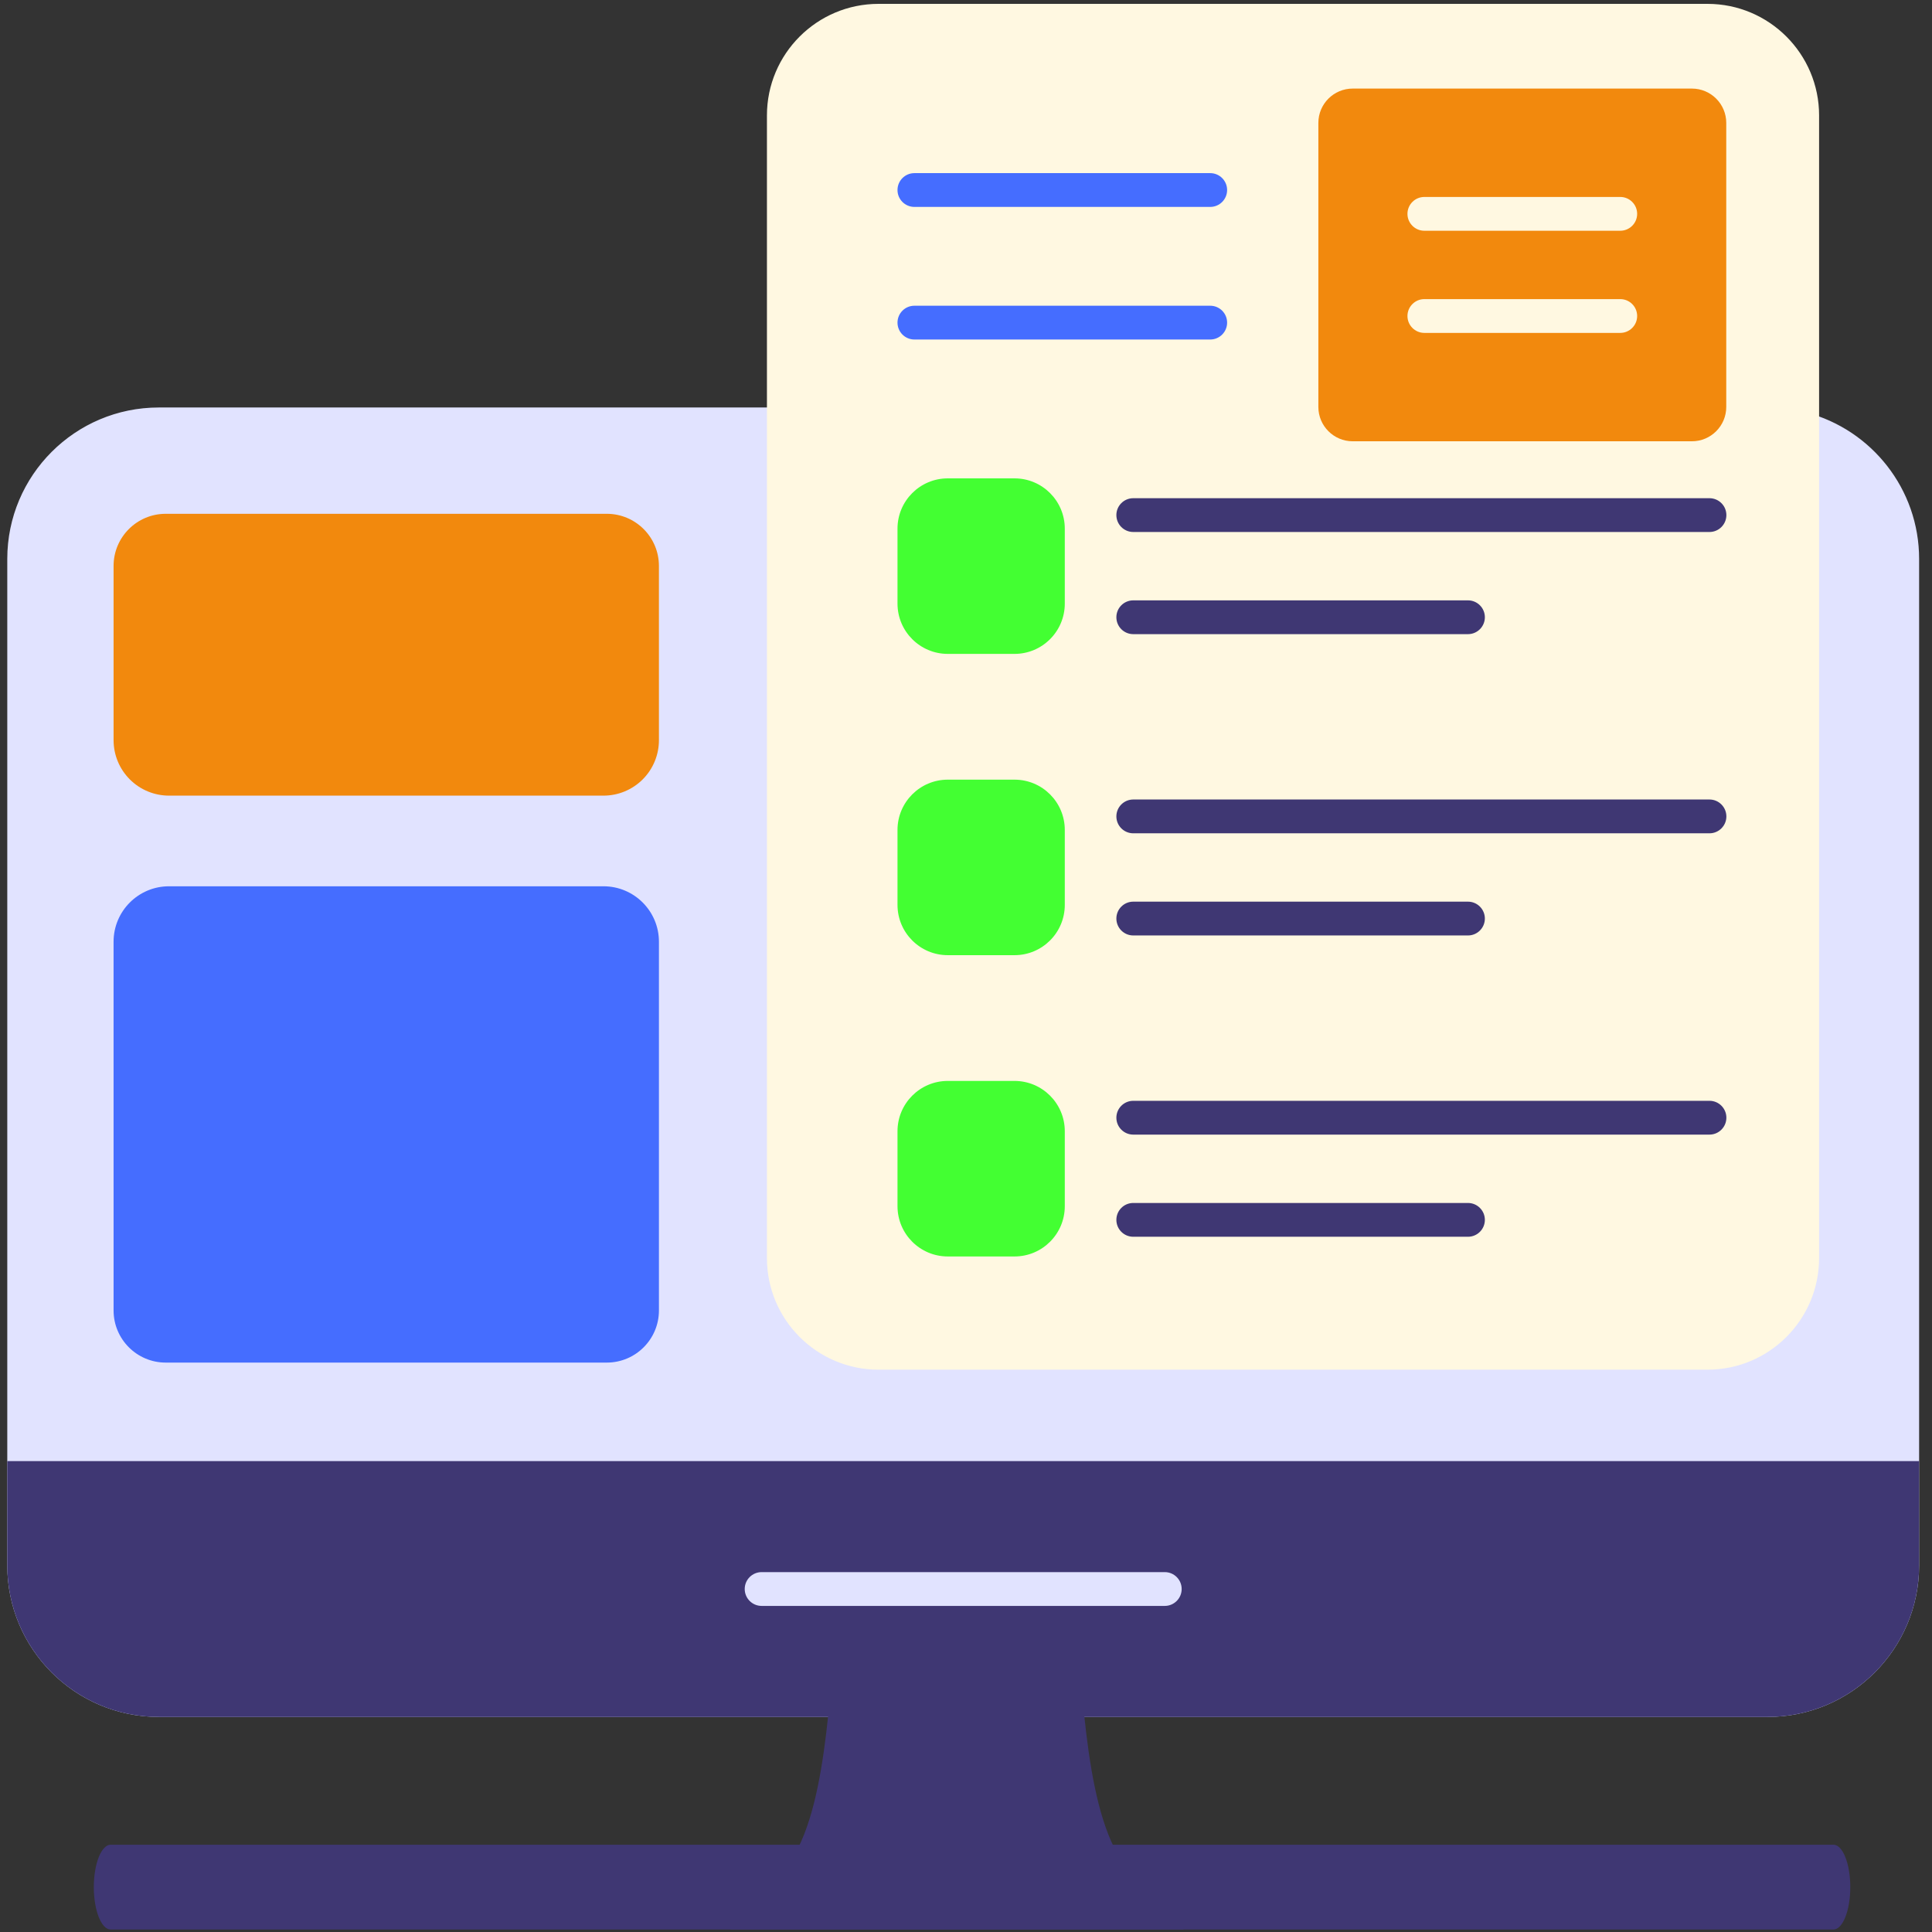
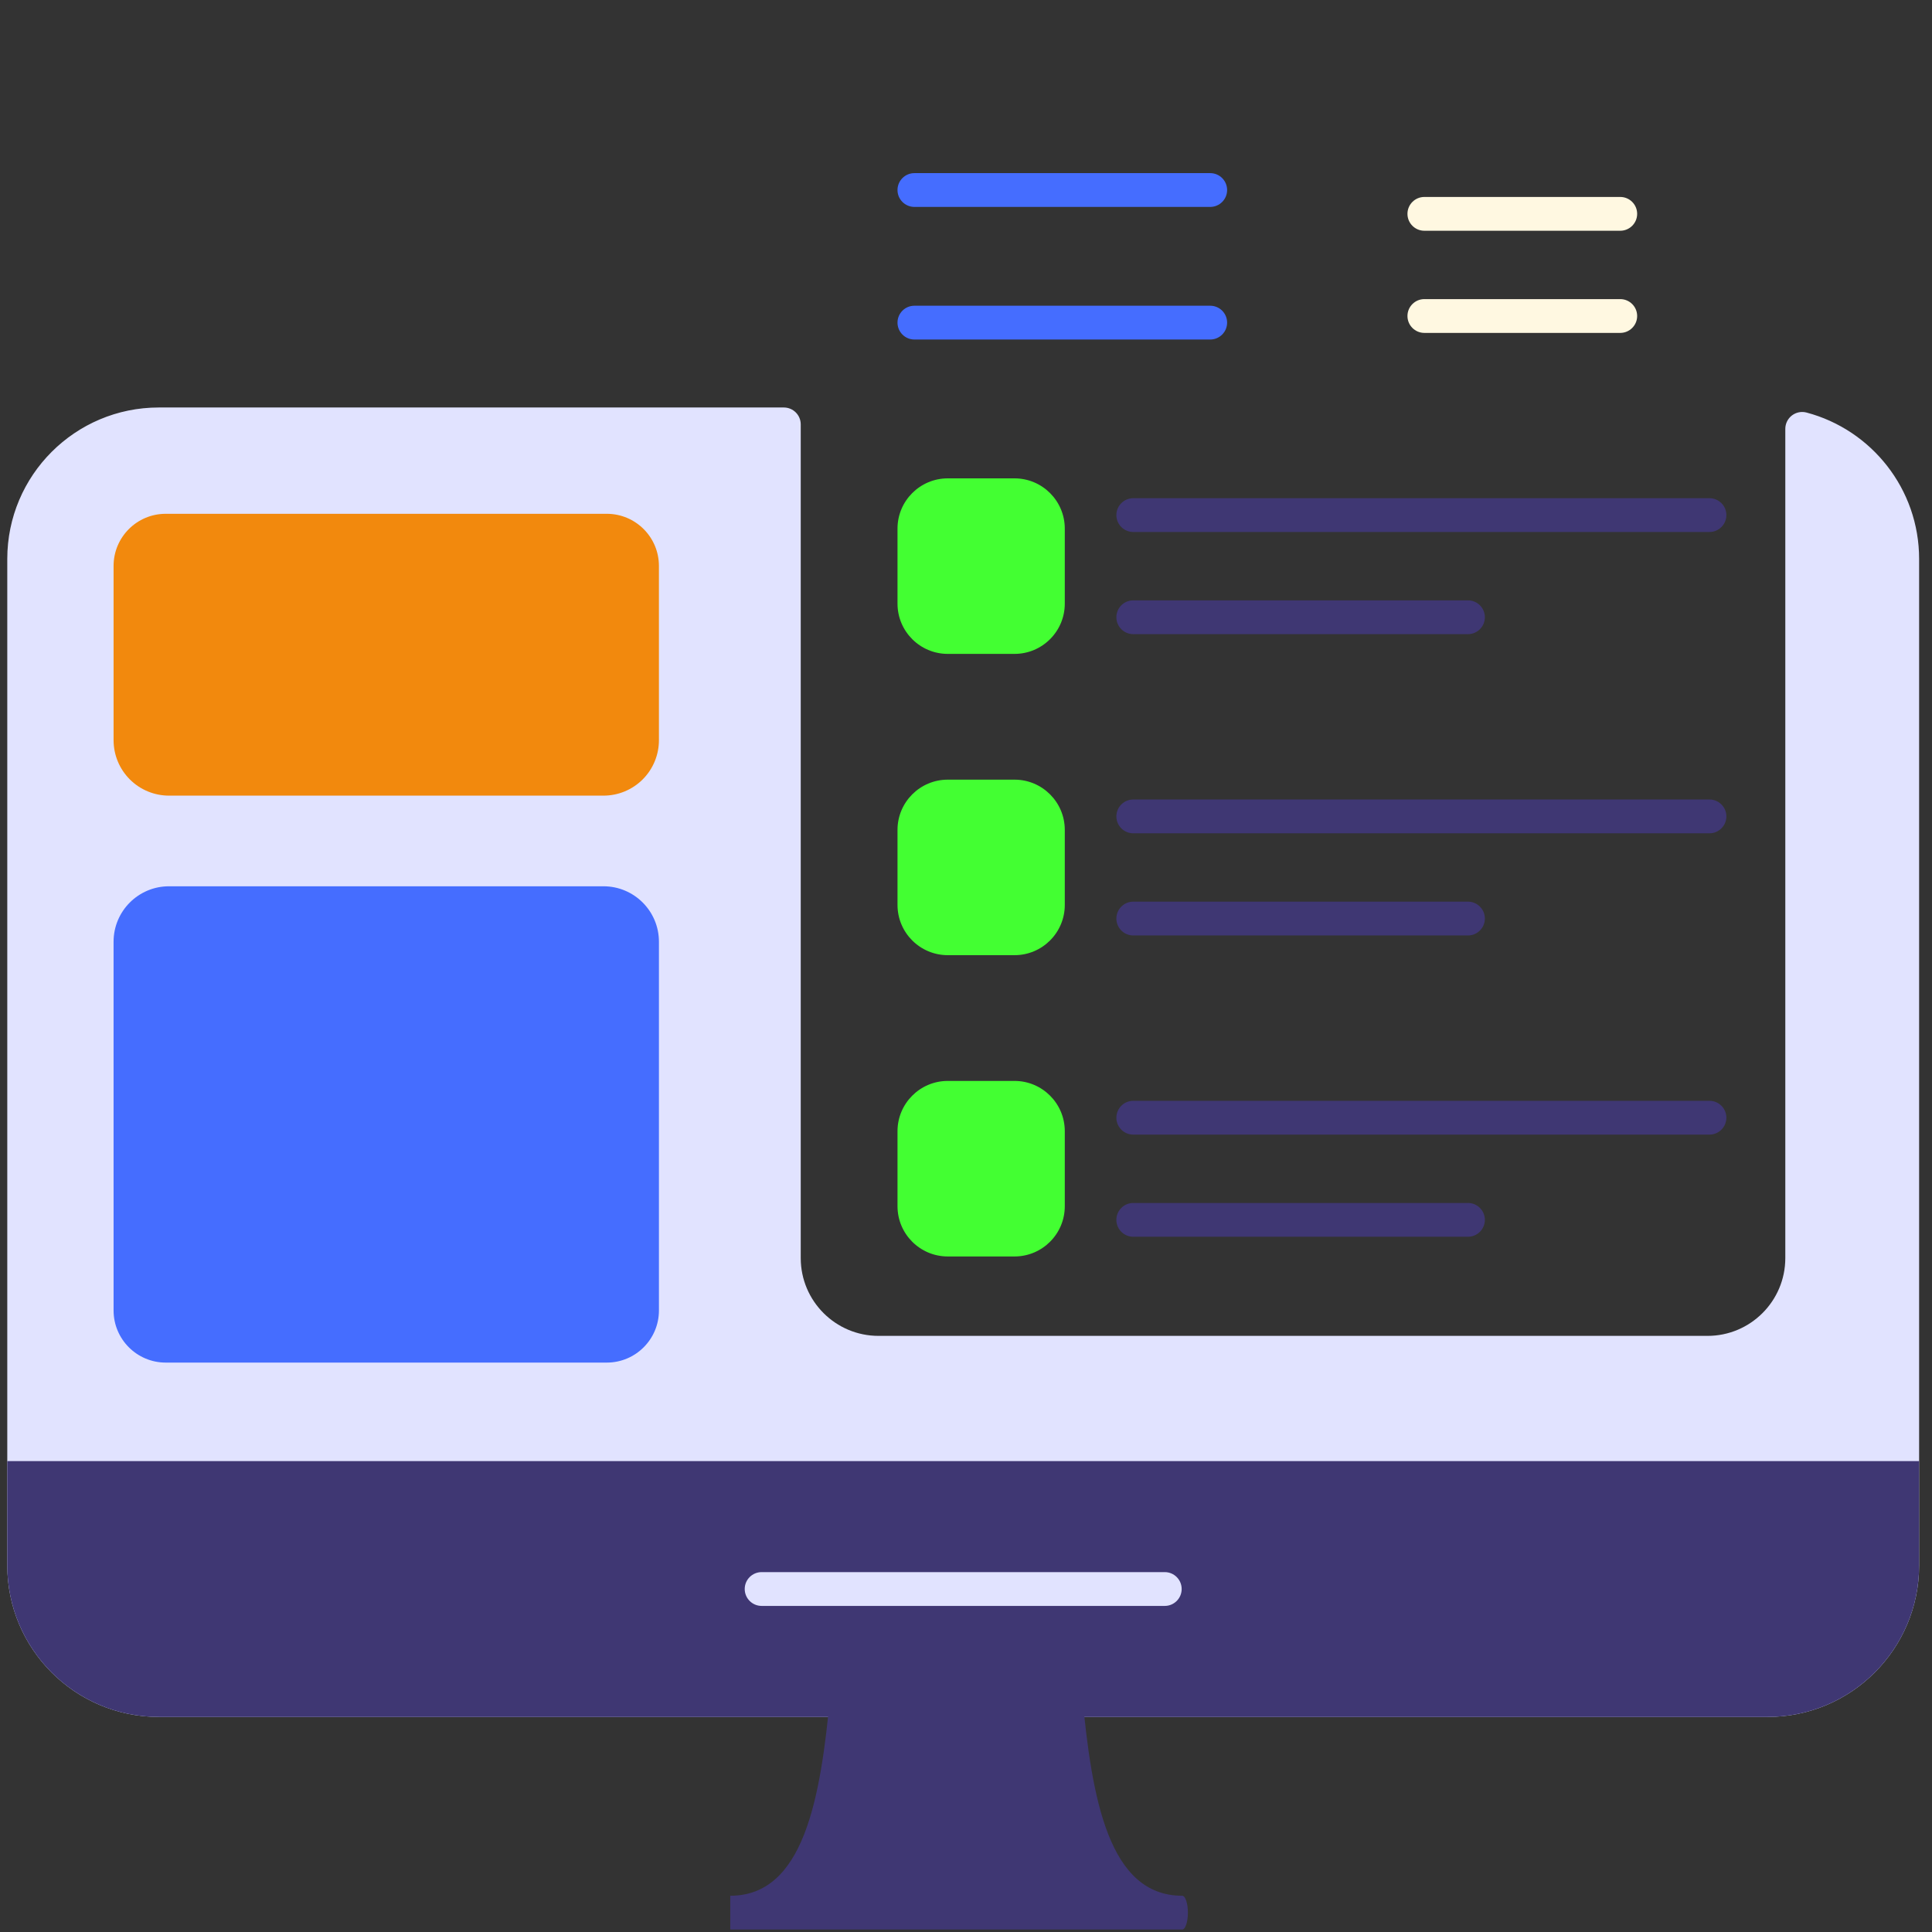
<svg xmlns="http://www.w3.org/2000/svg" xmlns:ns1="http://sodipodi.sourceforge.net/DTD/sodipodi-0.dtd" xmlns:ns2="http://www.inkscape.org/namespaces/inkscape" clip-rule="evenodd" fill-rule="evenodd" height="512" stroke-linejoin="round" stroke-miterlimit="2" viewBox="0 0 267 267" width="512" version="1.1" id="svg20" ns1:docname="desktops.svg" ns2:version="1.4 (e7c3feb100, 2024-10-09)">
  <rect x="0" y="0" width="267" height="267" fill="#333333" stroke="none" />
  <defs id="defs20" />
  <ns1:namedview id="namedview20" pagecolor="#505050" bordercolor="#eeeeee" borderopacity="1" ns2:showpageshadow="0" ns2:pageopacity="0" ns2:pagecheckerboard="0" ns2:deskcolor="#505050" ns2:zoom="0.55449878" ns2:cx="-354.37409" ns2:cy="183.0482" ns2:window-width="1920" ns2:window-height="1013" ns2:window-x="0" ns2:window-y="0" ns2:window-maximized="1" ns2:current-layer="svg20" />
  <path d="M 110.661,58.65 V 173.866 c 0,5.934 4.817,10.751 10.751,10.751 h 114.563 c 5.934,0 10.752,-4.817 10.752,-10.751 V 59.27 c 0,-0.725 0.336,-1.409 0.911,-1.851 0.574,-0.442 1.322,-0.592 2.022,-0.406 8.953,2.375 15.559,10.54 15.559,20.236 V 216.343 c 0,11.554 -9.381,20.935 -20.935,20.935 H 21.94 c -11.554,0 -20.934,-9.381 -20.934,-20.935 V 77.249 c 0,-11.554 9.38,-20.934 20.934,-20.934 h 86.385 c 1.29,0 2.336,1.045 2.336,2.335 z" fill="#e1e3ff" id="path1" style="stroke-width:1.121" />
  <path d="m 15.696,130.147 c 0,-4.233 3.431,-7.664 7.663,-7.664 H 83.401 c 4.231,0 7.663,3.431 7.663,7.664 v 50.957 c 0,3.976 -3.228,7.204 -7.204,7.204 H 22.901 c -3.976,0 -7.204,-3.228 -7.204,-7.204 z" fill="#456dff" id="path2" style="stroke-width:1.121" />
  <path d="m 91.064,102.293 c 0,2.032 -0.807,3.982 -2.244,5.419 -1.437,1.437 -3.386,2.244 -5.419,2.244 H 23.359 c -2.032,0 -3.982,-0.807 -5.419,-2.244 -1.437,-1.437 -2.244,-3.386 -2.244,-5.419 V 78.21 c 0,-3.976 3.228,-7.204 7.204,-7.204 h 60.959 c 3.976,0 7.204,3.228 7.204,7.204 z" fill="#f2890d" id="path3" style="stroke-width:1.121" />
-   <path d="M 251.396,15.956 V 173.866 c 0,8.511 -6.909,15.422 -15.422,15.422 H 121.412 c -8.511,0 -15.422,-6.91 -15.422,-15.422 V 15.956 c 0,-8.511 6.91,-15.422 15.422,-15.422 h 114.563 c 8.512,0 15.422,6.91 15.422,15.422 z" fill="#fff8e1" id="path4" style="stroke-width:1.121" />
  <path d="m 126.369,28.596 c -1.289,0 -2.336,-1.046 -2.336,-2.335 0,-1.289 1.047,-2.335 2.336,-2.335 h 40.882 c 1.288,0 2.335,1.046 2.335,2.335 0,1.289 -1.047,2.335 -2.335,2.335 z" fill="#456dff" id="path5" style="stroke-width:1.121" />
  <path d="m 126.369,46.921 c -1.289,0 -2.336,-1.046 -2.336,-2.335 0,-1.289 1.047,-2.335 2.336,-2.335 h 40.882 c 1.288,0 2.335,1.046 2.335,2.335 0,1.289 -1.047,2.335 -2.335,2.335 z" fill="#456dff" id="path6" style="stroke-width:1.121" />
-   <path d="M 238.566,16.987 V 56.239 c 0,2.621 -2.125,4.746 -4.747,4.746 h -46.876 c -2.622,0 -4.747,-2.125 -4.747,-4.746 V 16.987 c 0,-2.621 2.125,-4.746 4.747,-4.746 h 46.876 c 2.622,0 4.747,2.125 4.747,4.746 z" fill="#f2890d" id="path7" style="stroke-width:1.121" />
  <path d="m 147.153,73.056 v 10.364 c 0,3.834 -3.113,6.947 -6.947,6.947 h -9.225 c -3.834,0 -6.947,-3.114 -6.947,-6.947 V 73.056 c 0,-3.835 3.114,-6.947 6.947,-6.947 h 9.225 c 3.835,0 6.947,3.113 6.947,6.947 z m 0,41.638 v 10.363 c 0,3.835 -3.113,6.947 -6.947,6.947 h -9.225 c -3.834,0 -6.947,-3.113 -6.947,-6.947 v -10.363 c 0,-3.835 3.114,-6.947 6.947,-6.947 h 9.225 c 3.835,0 6.947,3.113 6.947,6.947 z m 0,41.638 v 10.363 c 0,3.835 -3.113,6.947 -6.947,6.947 h -9.225 c -3.834,0 -6.947,-3.113 -6.947,-6.947 v -10.363 c 0,-3.835 3.114,-6.949 6.947,-6.949 h 9.225 c 3.835,0 6.947,3.114 6.947,6.949 z" fill="#43ff32" id="path8" style="stroke-width:1.121" />
  <g fill="#3f3773" id="g14" transform="matrix(1.121,0,0,1.121,-16.344,-15.905)">
    <path d="m 154.291,79.773 c -1.15,0 -2.083,-0.933 -2.083,-2.083 0,-1.15 0.933,-2.083 2.083,-2.083 h 71.037 c 1.149,0 2.083,0.933 2.083,2.083 0,1.15 -0.934,2.083 -2.083,2.083 z" id="path9" />
    <path d="m 154.291,116.919 c -1.15,0 -2.083,-0.933 -2.083,-2.083 0,-1.15 0.933,-2.084 2.083,-2.084 h 71.037 c 1.149,0 2.083,0.934 2.083,2.084 0,1.15 -0.934,2.083 -2.083,2.083 z" id="path10" />
    <path d="m 154.291,154.065 c -1.15,0 -2.083,-0.934 -2.083,-2.084 0,-1.149 0.933,-2.083 2.083,-2.083 h 71.037 c 1.149,0 2.083,0.934 2.083,2.083 0,1.15 -0.934,2.084 -2.083,2.084 z" id="path11" />
    <path d="m 154.291,92.367 c -1.15,0 -2.083,-0.933 -2.083,-2.083 0,-1.15 0.933,-2.083 2.083,-2.083 h 41.263 c 1.15,0 2.083,0.933 2.083,2.083 0,1.15 -0.933,2.083 -2.083,2.083 z" id="path12" />
    <path d="m 154.291,129.513 c -1.15,0 -2.083,-0.934 -2.083,-2.083 0,-1.15 0.933,-2.084 2.083,-2.084 h 41.263 c 1.15,0 2.083,0.934 2.083,2.084 0,1.149 -0.933,2.083 -2.083,2.083 z" id="path13" />
    <path d="m 154.291,166.658 c -1.15,0 -2.083,-0.933 -2.083,-2.083 0,-1.15 0.933,-2.083 2.083,-2.083 h 41.263 c 1.15,0 2.083,0.933 2.083,2.083 0,1.15 -0.933,2.083 -2.083,2.083 z" id="path14" />
  </g>
  <path d="m 196.844,31.89 c -1.288,0 -2.335,-1.047 -2.335,-2.335 0,-1.289 1.047,-2.336 2.335,-2.336 h 27.074 c 1.288,0 2.335,1.047 2.335,2.336 0,1.288 -1.047,2.335 -2.335,2.335 z" fill="#fff8e1" id="path15" style="stroke-width:1.121" />
  <path d="m 196.844,46.007 c -1.288,0 -2.335,-1.047 -2.335,-2.336 0,-1.288 1.047,-2.335 2.335,-2.335 h 27.074 c 1.288,0 2.335,1.047 2.335,2.335 0,1.289 -1.047,2.336 -2.335,2.336 z" fill="#fff8e1" id="path16" style="stroke-width:1.121" />
  <path d="m 163.373,261.99 c 0.438,0 0.794,1.045 0.794,2.335 0,1.29 -0.356,2.335 -0.794,2.335 h -62.45 v -4.67 c 5.036,0 8.181,-3.306 10.219,-8.51 2.02,-5.156 2.933,-12.108 3.584,-19.15 0.094,-1.017 0.408,-1.723 0.766,-1.723 h 33.312 c 0.358,0 0.672,0.706 0.766,1.723 0.651,7.042 1.564,13.994 3.584,19.15 2.038,5.204 5.183,8.51 10.219,8.51 z" fill="#3f3773" id="path17" style="stroke-width:0.654" />
  <path d="m 265.219,201.921 v 14.422 c 0,11.554 -9.381,20.935 -20.935,20.935 H 21.94 c -11.554,0 -20.934,-9.381 -20.934,-20.935 v -14.422 z" fill="#3f3773" id="path18" style="stroke-width:1.121" />
  <path d="m 105.255,221.935 c -1.289,0 -2.336,-1.047 -2.336,-2.336 0,-1.289 1.047,-2.335 2.336,-2.335 h 55.715 c 1.289,0 2.335,1.046 2.335,2.335 0,1.289 -1.046,2.336 -2.335,2.336 z" fill="#e1e3ff" id="path19" style="stroke-width:1.121" />
-   <path d="m 15.3,266.66 c -1.288,0 -2.335,-2.625 -2.335,-5.862 0,-3.236 1.047,-5.862 2.335,-5.862 H 253.373 c 1.289,0 2.335,2.626 2.335,5.862 0,3.236 -1.046,5.862 -2.335,5.862 z" fill="#3f3773" id="path20" style="stroke-width:1.776" />
</svg>